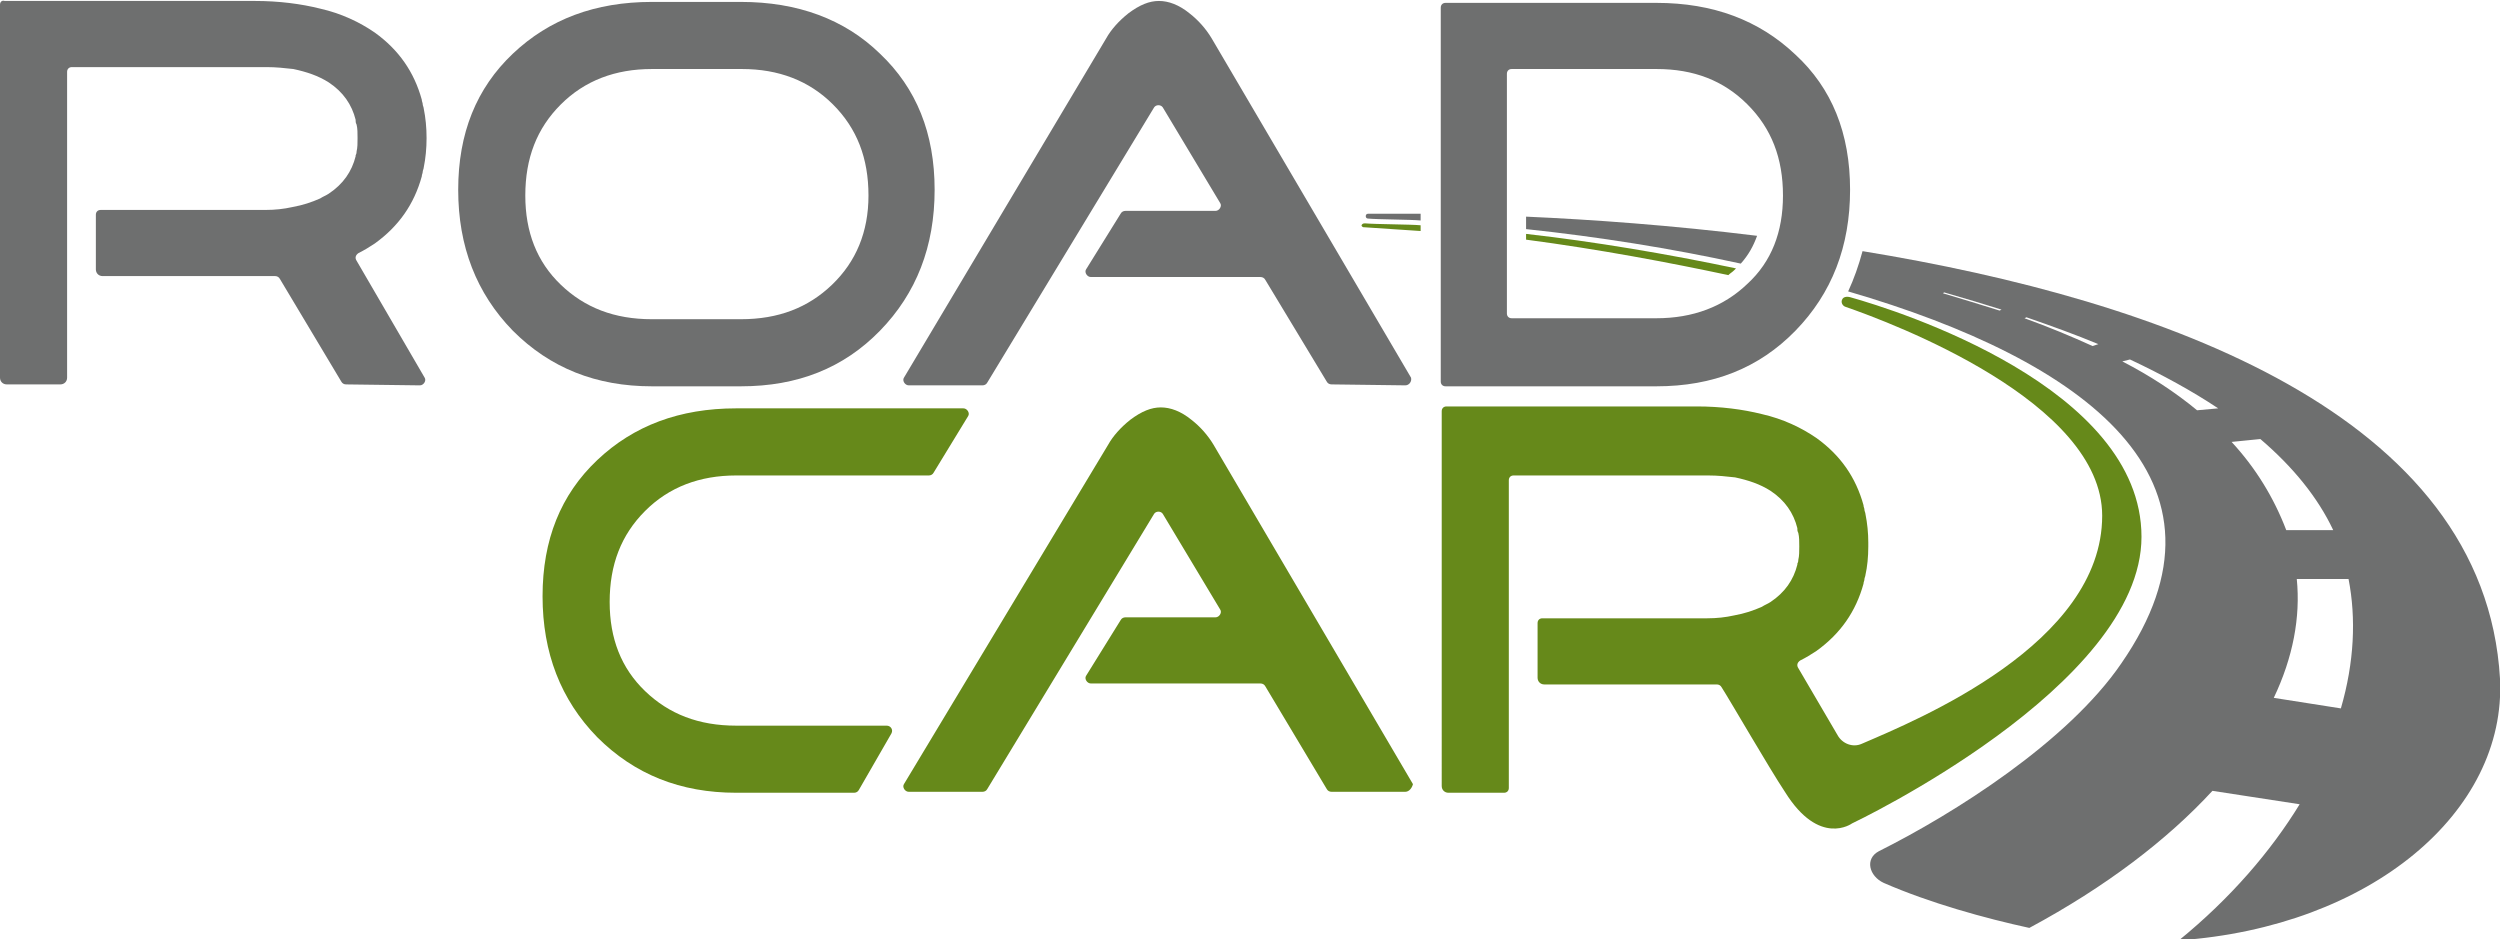
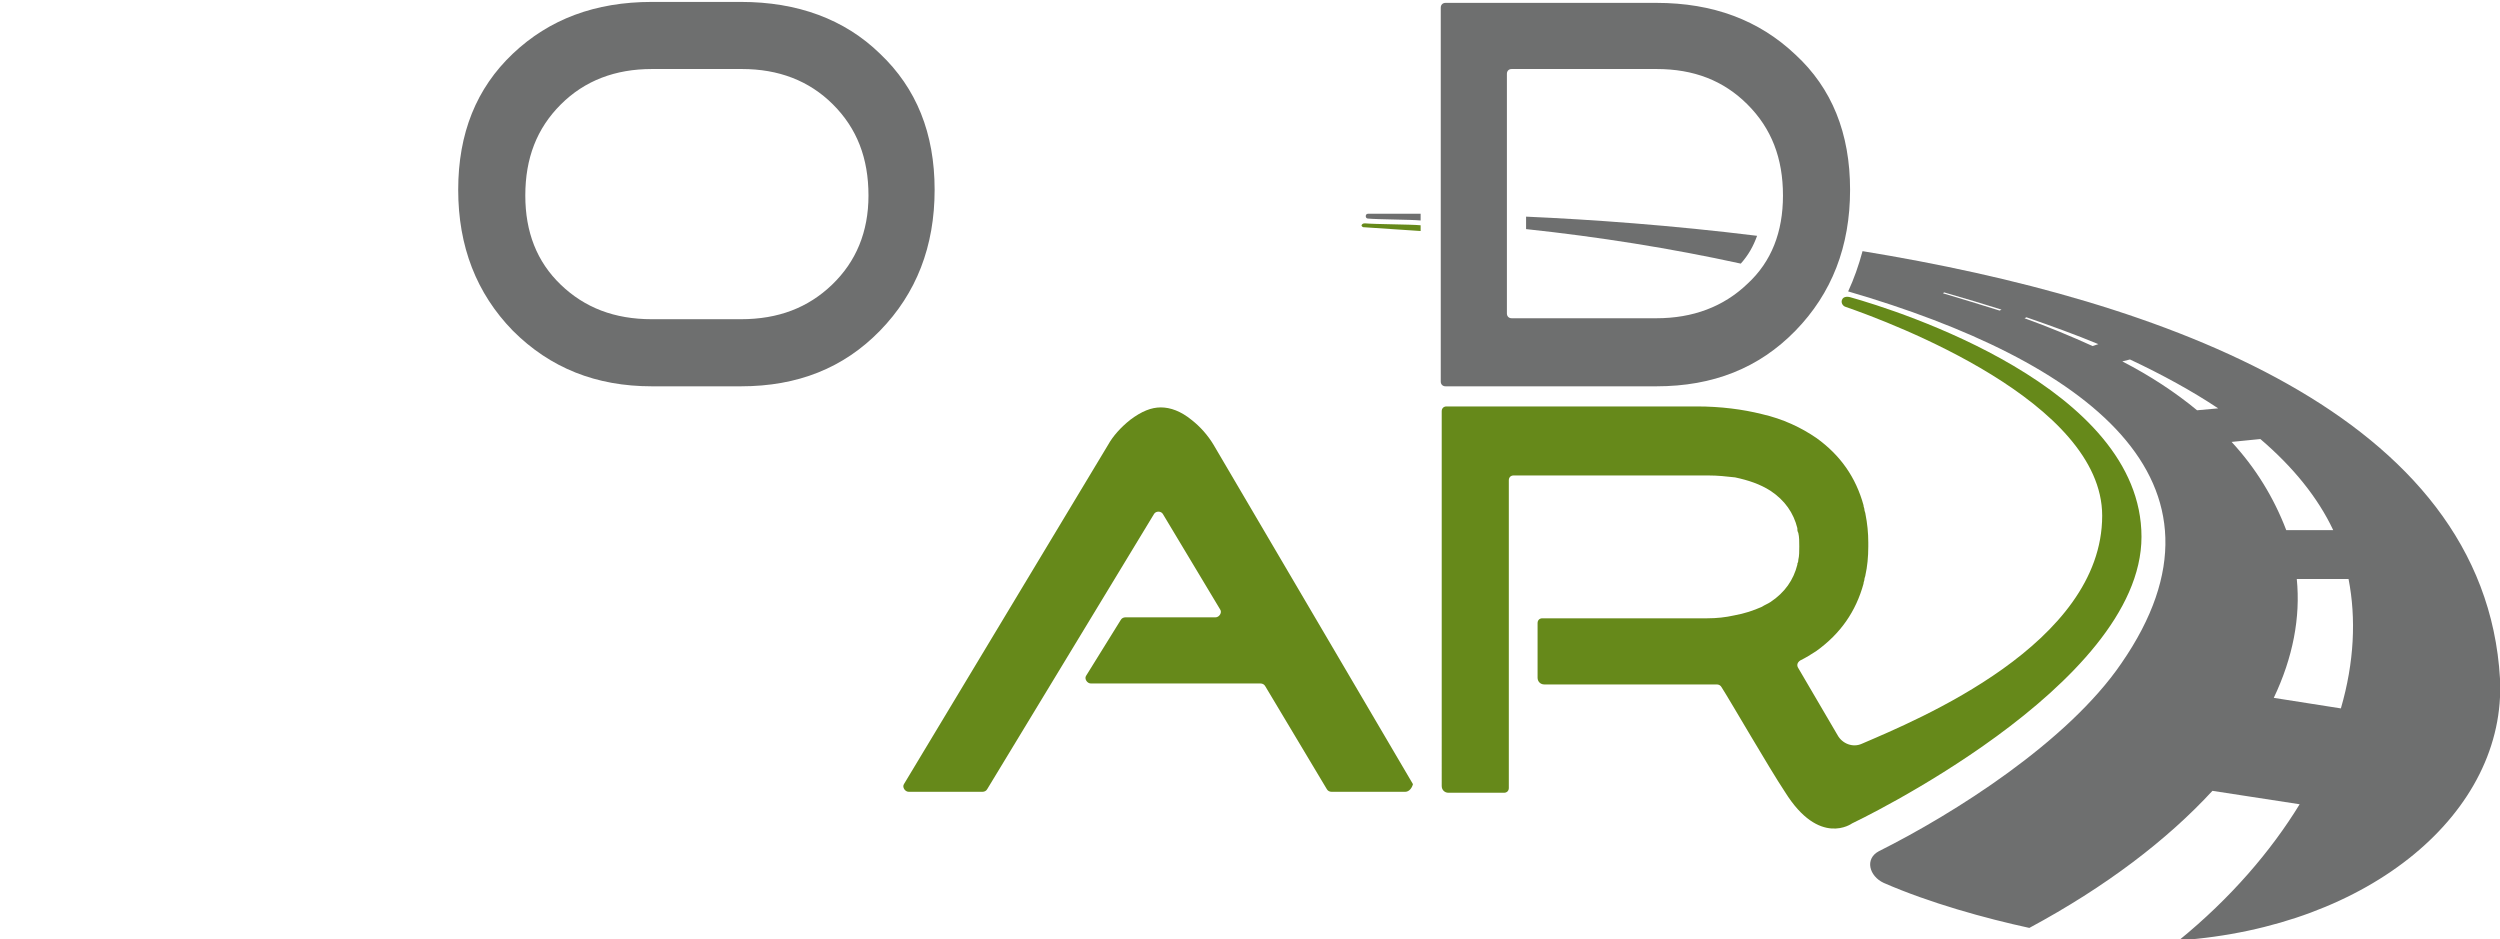
<svg xmlns="http://www.w3.org/2000/svg" version="1.1" id="Layer_1" x="0px" y="0px" viewBox="0 0 260.8 98" style="enable-background:new 0 0 260.8 98;" xml:space="preserve">
  <style type="text/css"> .st0{fill:#6E6F6F;} .st1{fill:#66891A;} </style>
-   <path class="st0" d="M37.2,27.2c-0.2-0.3-0.1-0.6,0.2-0.8c0.6-0.3,1.1-0.6,1.7-1c2.5-1.8,4.1-4.1,4.9-7c0-0.2,0.1-0.3,0.1-0.5 c0-0.1,0.1-0.3,0.1-0.4c0.2-1,0.3-2,0.3-3.1c0-1.1-0.1-2.1-0.3-3.1c0-0.1-0.1-0.3-0.1-0.4c0-0.2-0.1-0.3-0.1-0.5 c-0.8-2.9-2.4-5.2-4.9-7c-1.6-1.1-3.5-2-5.7-2.5c-2-0.5-4.3-0.8-6.8-0.8H19h-1.7H10H7H0.5C0.2,0,0,0.2,0,0.5v24.3v4v10.6 c0,0.4,0.3,0.7,0.7,0.7h5.6c0.4,0,0.7-0.3,0.7-0.7V28.8v-0.5v-6.5v-8.6V7.5C7,7.2,7.2,7,7.5,7h3.2h14.7h2.4c1,0,1.9,0.1,2.8,0.2 c1.4,0.3,2.6,0.7,3.7,1.4c1.5,1,2.4,2.3,2.8,3.9c0,0,0,0.1,0,0.1c0,0.1,0,0.2,0.1,0.4c0.1,0.4,0.1,0.9,0.1,1.4c0,0.5,0,1-0.1,1.4 c0,0.1,0,0.2-0.1,0.4c0,0,0,0.1,0,0.1c-0.4,1.6-1.3,2.9-2.8,3.9c-0.3,0.2-0.6,0.3-0.9,0.5c-0.9,0.4-1.8,0.7-2.9,0.9 c-0.9,0.2-1.8,0.3-2.8,0.3h-2.9h-14h-0.3c-0.3,0-0.5,0.2-0.5,0.5v0.8l0,4.9c0,0.4,0.3,0.7,0.7,0.7h18c0.2,0,0.4,0.1,0.5,0.3 l6.4,10.7c0.1,0.2,0.3,0.3,0.5,0.3l7.7,0.1c0.4,0,0.7-0.5,0.5-0.8L37.2,27.2z" />
  <path class="st0" d="M159.2,22.6v1.3c7.5,0.8,15.1,2,22.4,3.6c0.8-0.9,1.3-1.8,1.7-2.9C174.4,23.5,166,22.9,159.2,22.6" />
  <path class="st0" d="M148.2,22.3c-1.2,0-4.6,0-5.5,0c-0.3,0-0.3,0.5,0,0.5c1,0.1,4.5,0.1,5.5,0.2V22.3z" />
  <path class="st1" d="M146.6,82.6l-7.7,0c-0.2,0-0.4-0.1-0.5-0.3L132,71.6c-0.1-0.2-0.3-0.3-0.5-0.3h-17.7c-0.4,0-0.7-0.5-0.5-0.8 l3.6-5.8c0.1-0.2,0.3-0.3,0.5-0.3h9.4c0.4,0,0.7-0.5,0.5-0.8l-6-10c-0.2-0.3-0.7-0.3-0.9,0l-17.4,28.7c-0.1,0.2-0.3,0.3-0.5,0.3 h-7.7c-0.4,0-0.7-0.5-0.5-0.8l21.3-35.4c0.5-0.9,1.3-1.8,2.3-2.6c1.2-0.9,2.2-1.3,3.2-1.3c1,0,2.1,0.4,3.2,1.3 c0.9,0.7,1.7,1.6,2.3,2.6l20.8,35.4C147.3,82.2,147,82.6,146.6,82.6" />
-   <path class="st1" d="M89.6,82.4c-0.1,0.2-0.3,0.3-0.5,0.3H76.8c-5.8,0-10.6-1.9-14.5-5.8c-3.8-3.9-5.7-8.8-5.7-14.7 c0-5.9,1.9-10.6,5.7-14.2c3.8-3.6,8.6-5.4,14.5-5.4h23.7c0.4,0,0.7,0.5,0.5,0.8l-3.6,5.9c-0.1,0.2-0.3,0.3-0.5,0.3H76.8 c-3.8,0-7,1.2-9.5,3.7c-2.5,2.5-3.7,5.6-3.7,9.5c0,3.8,1.2,6.9,3.7,9.3c2.5,2.4,5.6,3.6,9.5,3.6h15.7c0.4,0,0.7,0.4,0.5,0.8 L89.6,82.4z" />
  <path class="st0" d="M97.5,19.8c0,5.9-1.9,10.8-5.7,14.7c-3.8,3.9-8.6,5.8-14.5,5.8H68c-5.8,0-10.6-1.9-14.5-5.8 c-3.8-3.9-5.7-8.8-5.7-14.7c0-5.9,1.9-10.6,5.7-14.2C57.3,2,62.1,0.2,68,0.2h9.3c5.9,0,10.8,1.8,14.5,5.4 C95.6,9.2,97.5,13.9,97.5,19.8 M90.6,20.4c0-3.9-1.2-7-3.7-9.5c-2.5-2.5-5.7-3.7-9.5-3.7H68c-3.8,0-7,1.2-9.5,3.7 c-2.5,2.5-3.7,5.6-3.7,9.5c0,3.8,1.2,6.9,3.7,9.3c2.5,2.4,5.6,3.6,9.5,3.6h9.3c3.9,0,7-1.2,9.5-3.6C89.3,27.3,90.6,24.2,90.6,20.4" />
-   <path class="st0" d="M146.6,40.2l-7.7-0.1c-0.2,0-0.4-0.1-0.5-0.3L132,29.2c-0.1-0.2-0.3-0.3-0.5-0.3h-17.7c-0.4,0-0.7-0.5-0.5-0.8 l3.6-5.8c0.1-0.2,0.3-0.3,0.5-0.3h9.4c0.4,0,0.7-0.5,0.5-0.8l-6-10c-0.2-0.3-0.7-0.3-0.9,0l-17.4,28.7c-0.1,0.2-0.3,0.3-0.5,0.3 h-7.7c-0.4,0-0.7-0.5-0.5-0.8L115.4,4c0.5-0.9,1.3-1.8,2.3-2.6c1.2-0.9,2.2-1.3,3.2-1.3c1,0,2.1,0.4,3.2,1.3 c0.9,0.7,1.7,1.6,2.3,2.6l20.8,35.4C147.3,39.8,147,40.2,146.6,40.2" />
  <path class="st0" d="M193,19.8c0,5.9-1.9,10.8-5.7,14.7c-3.8,3.9-8.6,5.8-14.5,5.8h-22c-0.3,0-0.5-0.2-0.5-0.5v-39 c0-0.3,0.2-0.5,0.5-0.5h22c5.9,0,10.7,1.8,14.5,5.4C191.1,9.2,193,13.9,193,19.8 M186,20.4c0-3.9-1.2-7-3.7-9.5 c-2.5-2.5-5.6-3.7-9.5-3.7h-15.1c-0.3,0-0.5,0.2-0.5,0.5v25c0,0.3,0.2,0.5,0.5,0.5h15.1c3.8,0,7-1.2,9.5-3.6 C184.8,27.3,186,24.2,186,20.4" />
  <path class="st1" d="M192.2,31.2C192.2,31.2,192.2,31.2,192.2,31.2c-0.2,0.3,0,0.7,0.3,0.8c4.9,1.7,26.8,9.9,26.8,21.8 c0,13.4-19.3,21.3-25.1,23.8c-0.9,0.4-2,0-2.5-0.9l-4.1-7c-0.2-0.3-0.1-0.6,0.2-0.8c0.6-0.3,1.1-0.6,1.7-1c2.5-1.8,4.1-4.1,4.9-7 c0-0.2,0.1-0.3,0.1-0.5c0-0.1,0.1-0.3,0.1-0.4c0.2-0.9,0.3-1.9,0.3-3c0-0.1,0-0.1,0-0.2s0-0.1,0-0.2c0-1-0.1-2-0.3-3 c0-0.1-0.1-0.3-0.1-0.4c0-0.2-0.1-0.3-0.1-0.5c-0.8-2.9-2.4-5.2-4.9-7c-1.6-1.1-3.5-2-5.7-2.5c-2-0.5-4.3-0.8-6.8-0.8h-7.7h-1.7 h-7.2h-3.1h-6.4c-0.3,0-0.5,0.2-0.5,0.5v24.3v4V82c0,0.4,0.3,0.7,0.7,0.7h5.8c0.3,0,0.5-0.2,0.5-0.5V71.4v-0.5v-6.5v-8.6v-5.7 c0-0.3,0.2-0.5,0.5-0.5h3.2h14.7h2.4c1,0,1.9,0.1,2.8,0.2c1.4,0.3,2.6,0.7,3.7,1.4c1.5,1,2.4,2.3,2.8,3.9c0,0,0,0.1,0,0.1 c0,0.1,0,0.2,0.1,0.4c0.1,0.4,0.1,0.9,0.1,1.4c0,0.5,0,1-0.1,1.4c0,0.1,0,0.2-0.1,0.4c0,0,0,0.1,0,0.1c-0.4,1.6-1.3,2.9-2.8,3.9 c-0.3,0.2-0.6,0.3-0.9,0.5c-0.9,0.4-1.8,0.7-2.9,0.9c-0.9,0.2-1.8,0.3-2.8,0.3h-2.9h-14h-0.3c-0.3,0-0.5,0.2-0.5,0.5v0.8v4.9 c0,0.4,0.3,0.7,0.7,0.7h18c0.2,0,0.4,0.1,0.5,0.3c0.9,1.4,5,8.5,6.6,10.9c3.6,5.8,7,3.3,7,3.3s30.2-14.3,30.2-29.9 c0-15.6-25.4-23.6-30.4-25C192.6,30.9,192.3,31,192.2,31.2" />
-   <path class="st1" d="M159.2,25c7.6,1,15,2.4,21.1,3.7c0.2-0.2,0.4-0.3,0.6-0.5c0.1-0.1,0.1-0.1,0.2-0.2c-7.1-1.5-14.8-2.8-21.9-3.6 V25z" />
  <path class="st1" d="M148.2,23.5c-1.1-0.1-4.7-0.1-5.8-0.2c-0.1,0-0.2,0-0.3,0.1c-0.1,0.1-0.1,0.2,0.1,0.3c1.2,0.1,4.8,0.3,6,0.4 V23.5z" />
  <path class="st0" d="M244.2,73.9l-7-1.1c2-4.2,2.8-8.4,2.4-12.4l5.4,0C245.8,64.5,245.6,69.1,244.2,73.9 M235.8,45.8 c3.4,2.9,6,6.1,7.6,9.5l-4.9,0c-1.3-3.4-3.2-6.5-5.7-9.2L235.8,45.8z M229.2,42.8c-2.3-1.9-4.9-3.6-7.8-5.1l0.8-0.2 c3.4,1.6,6.5,3.3,9.2,5.1L229.2,42.8z M218.3,36.1c-2.2-1-4.6-2-7.1-2.9l0.2-0.1c2.6,0.9,5.1,1.8,7.5,2.8L218.3,36.1z M208.6,32.4 c-1.9-0.6-3.9-1.2-5.9-1.8l0.1-0.1c2.1,0.6,4.1,1.2,6,1.8L208.6,32.4z M260.8,70.8c-1.6-27.6-35.3-39.5-66.5-44.6 c-0.4,1.5-0.9,2.9-1.5,4.2c24.7,7.2,41.7,19.7,28.5,38.8c-5.6,8.2-17.5,15.7-25.3,19.6c-1.5,0.8-1,2.6,0.5,3.3 c4.8,2.1,10.6,3.7,15.2,4.7c8-4.3,14.4-9.2,19.1-14.3l9.1,1.4c-3,4.9-7.2,9.8-12.6,14.2C247.3,96.7,261.5,84.7,260.8,70.8" />
</svg>